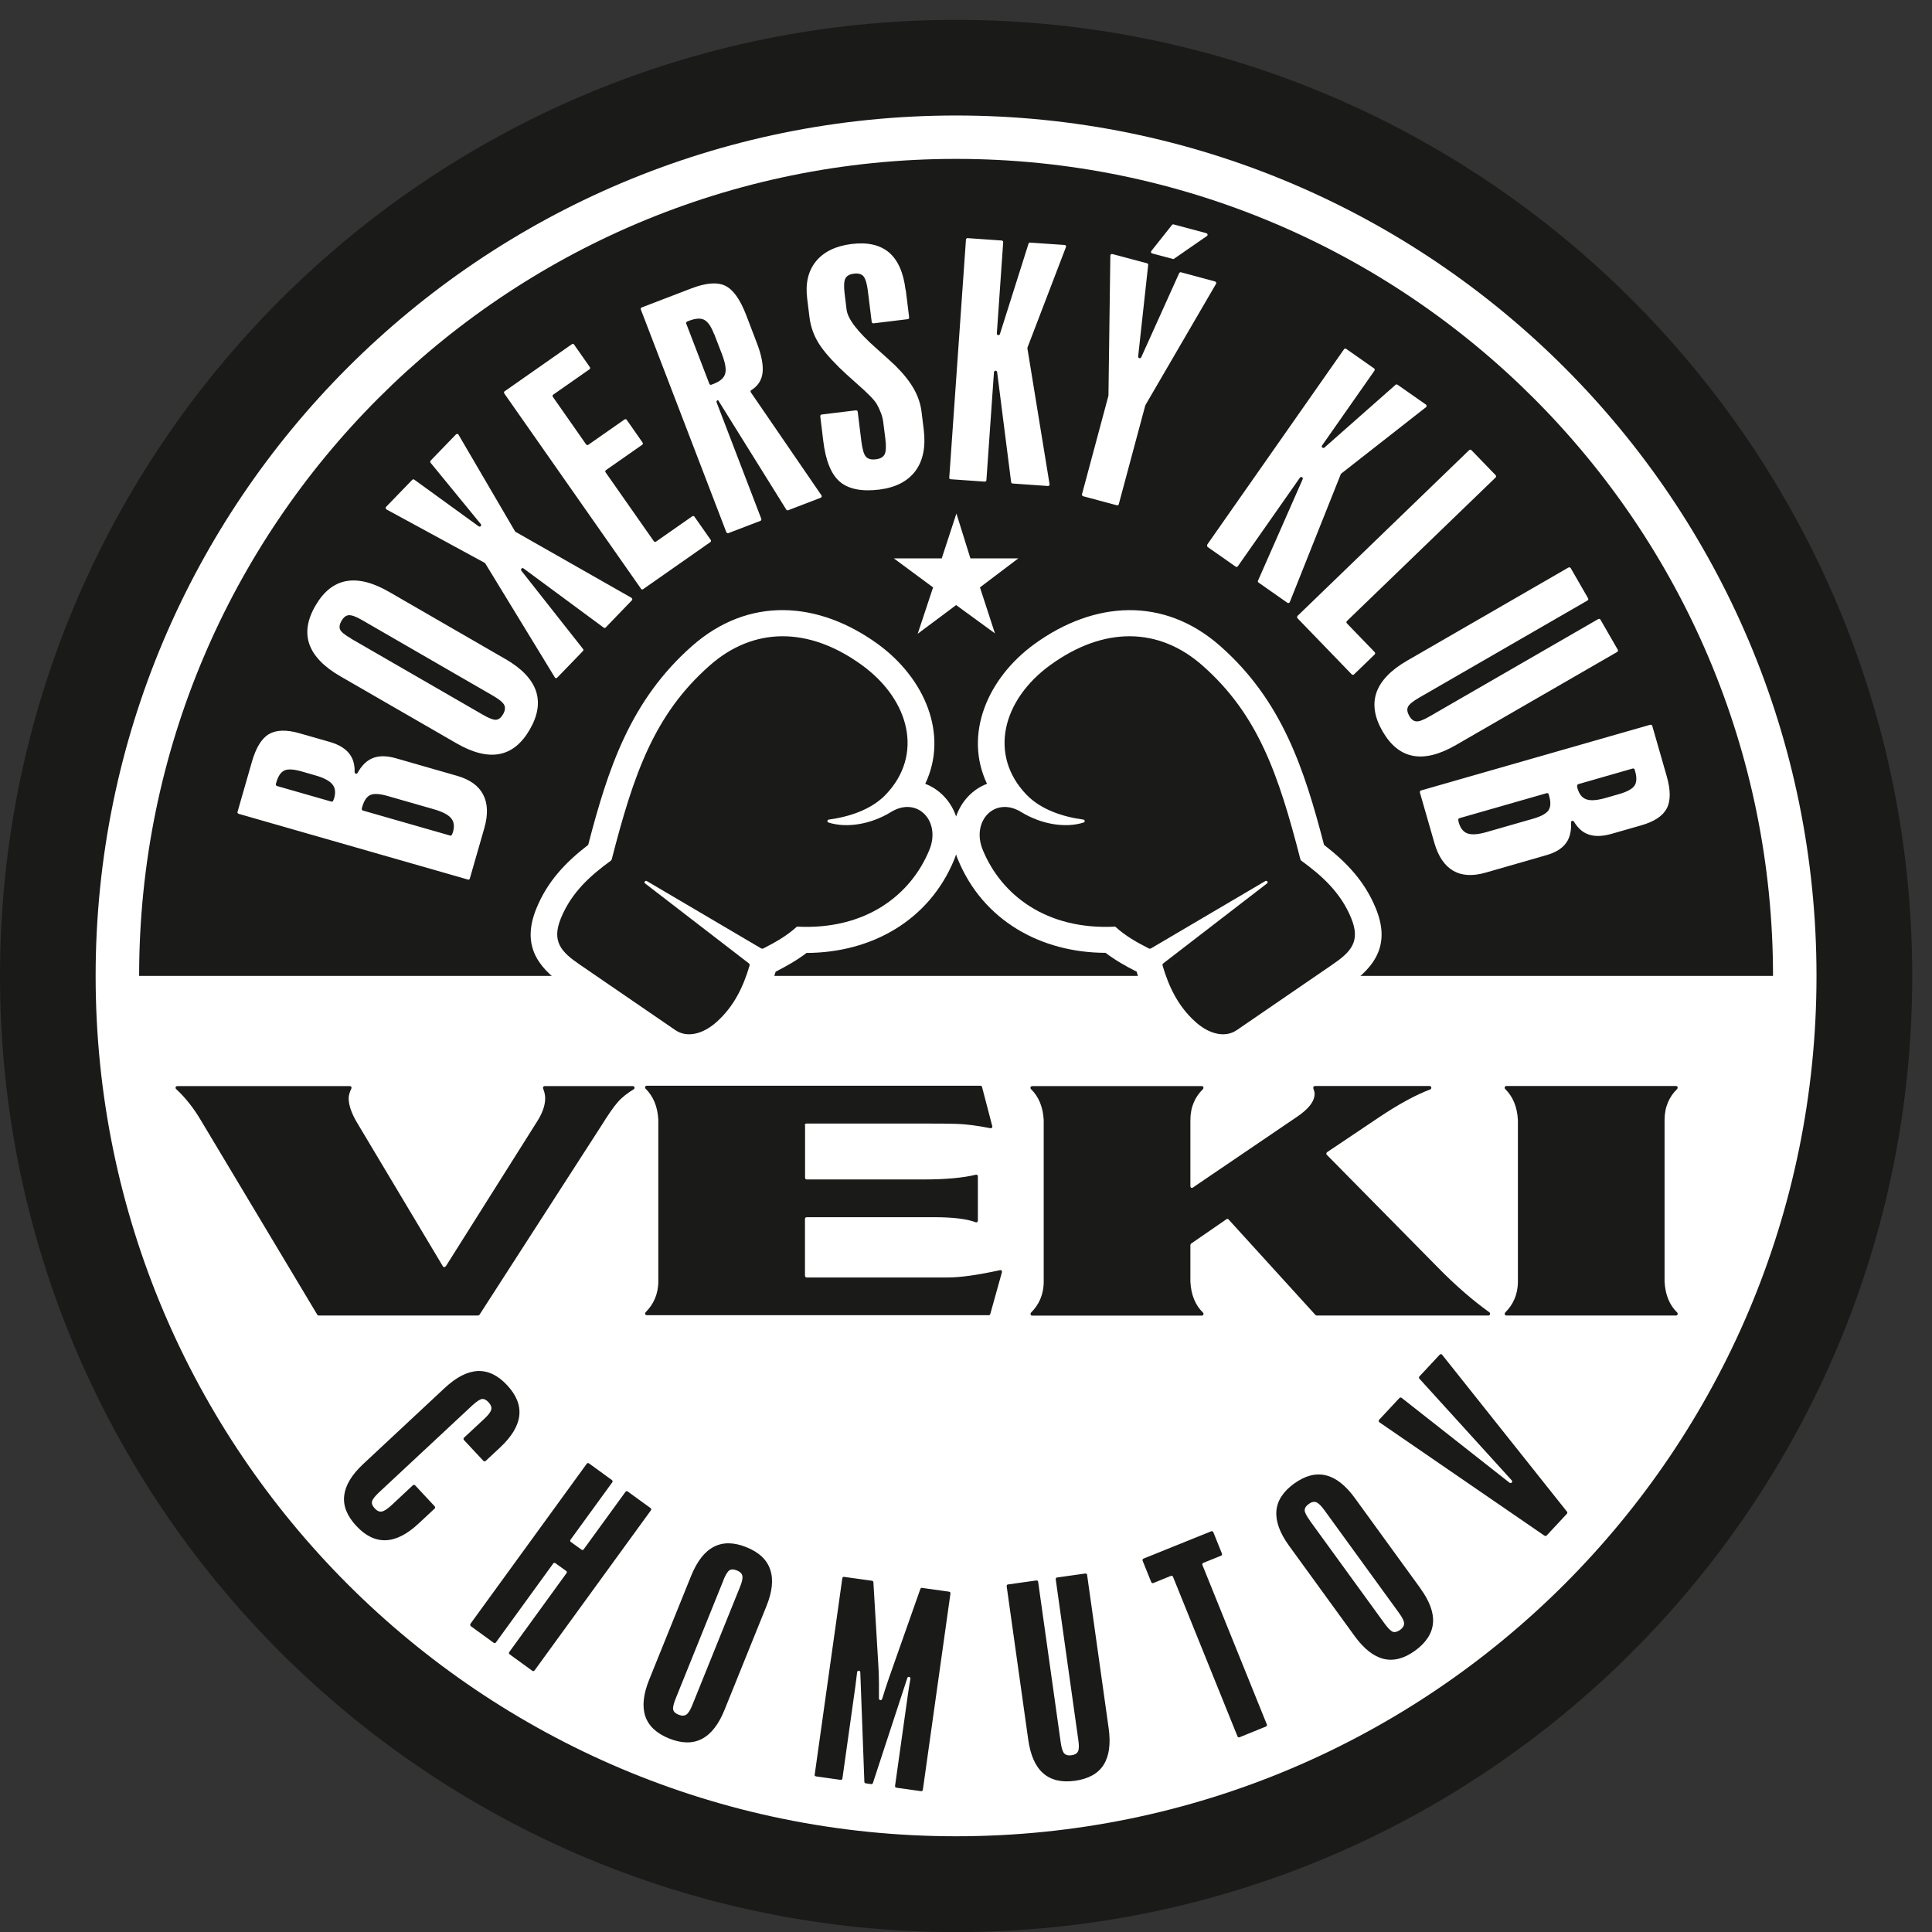
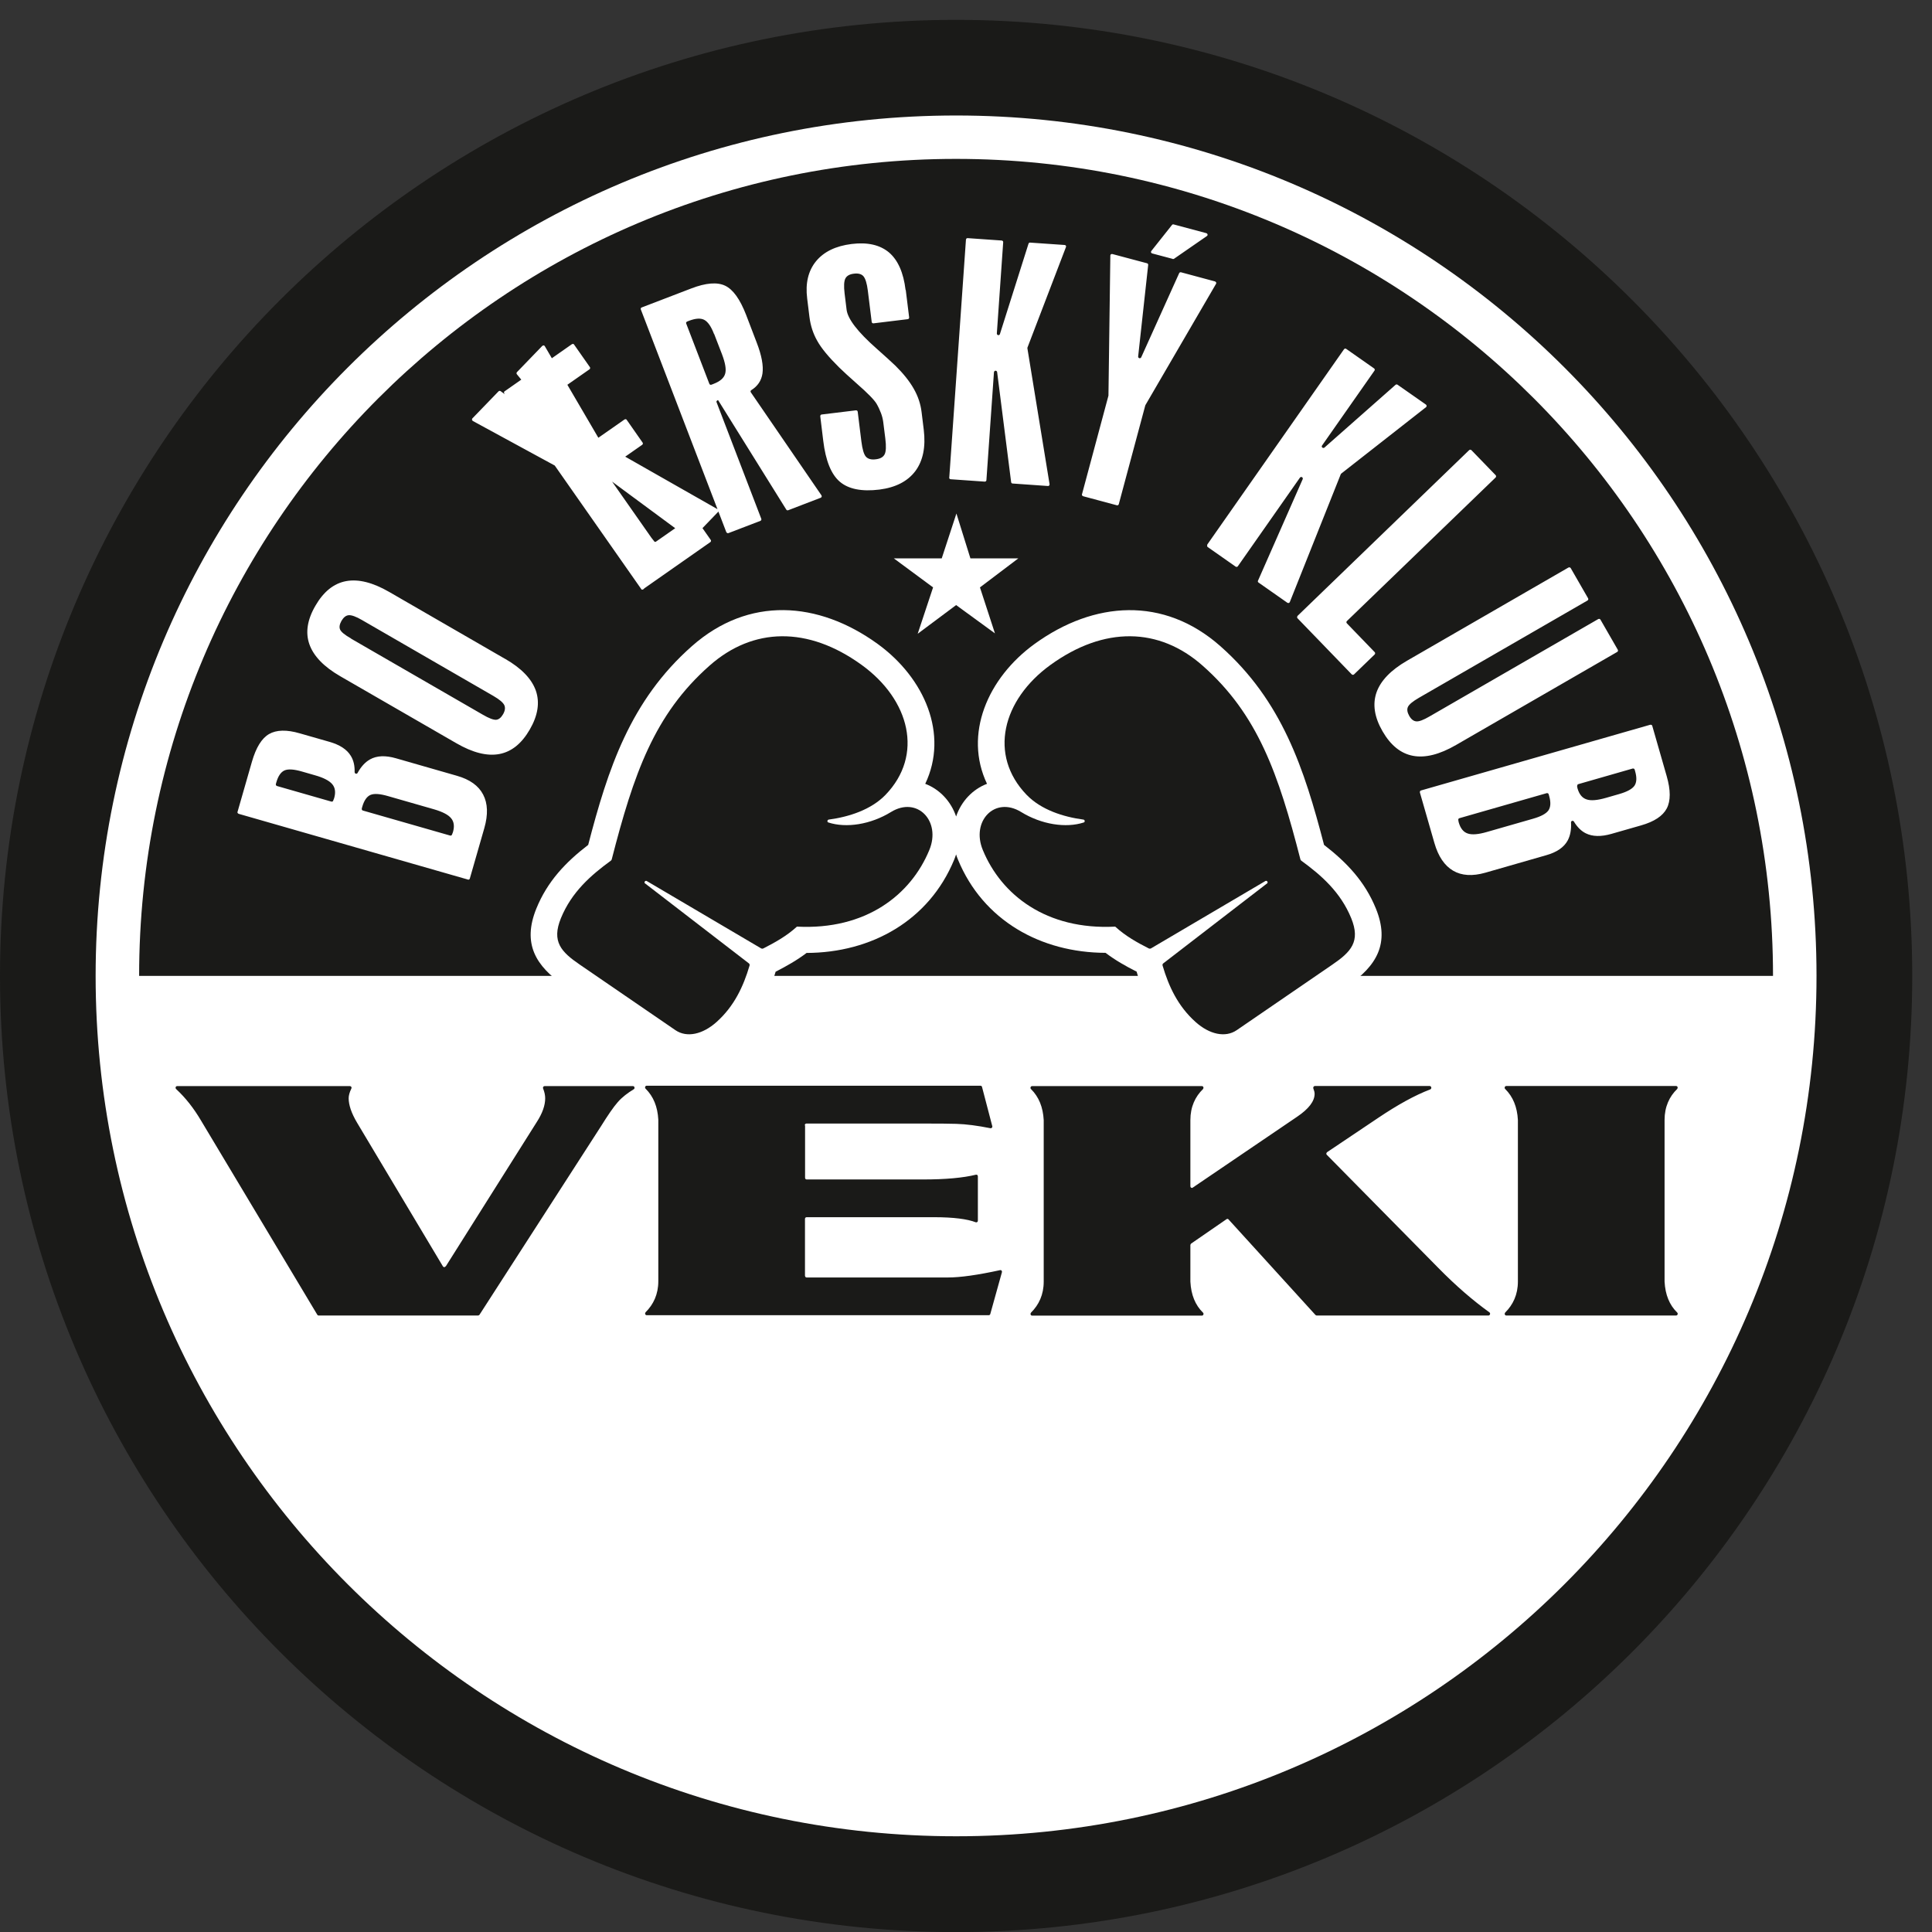
<svg xmlns="http://www.w3.org/2000/svg" id="Vrstva_1" data-name="Vrstva 1" viewBox="0 0 194.55 194.55">
  <rect x="0" y="0" width="194.55" height="194.55" fill="#333333" stroke="none" />
  <defs>
    <style>
      .cls-1, .cls-2, .cls-3, .cls-4, .cls-5, .cls-6 {
        stroke-width: 0px;
      }

      .cls-1, .cls-3, .cls-4 {
        fill-rule: evenodd;
      }

      .cls-1, .cls-5 {
        fill: #fff;
      }

      .cls-2, .cls-3 {
        fill: #1a1a18;
      }

      .cls-4 {
        fill: #134094;
      }

      .cls-6 {
        fill: #e3000f;
      }
    </style>
  </defs>
  <polygon class="cls-3" points="41.71 115.79 42.18 114.35 40.96 113.44 42.45 113.44 42.91 112.05 43.34 113.44 44.83 113.44 43.64 114.35 44.1 115.77 42.9 114.89 41.71 115.79" />
  <polygon class="cls-3" points="52.19 115.79 52.67 114.35 51.45 113.44 52.94 113.44 53.39 112.05 53.83 113.44 55.31 113.44 54.12 114.35 54.59 115.77 53.38 114.89 52.19 115.79" />
  <polygon class="cls-3" points="46.95 117.53 47.42 116.09 46.21 115.19 47.69 115.19 48.15 113.79 48.58 115.19 50.07 115.19 48.88 116.09 49.35 117.52 48.14 116.64 46.95 117.53" />
  <path class="cls-3" d="M48.14,68.53c16.43,0,29.75,13.32,29.75,29.75s-13.32,29.75-29.75,29.75-29.75-13.32-29.75-29.75,13.32-29.75,29.75-29.75M48.14,67.45c17.02,0,30.82,13.8,30.82,30.82s-13.8,30.82-30.82,30.82-30.82-13.8-30.82-30.82,13.8-30.82,30.82-30.82Z" />
  <path class="cls-3" d="M76.38,98.27c0-15.6-12.65-28.24-28.24-28.24s-28.24,12.65-28.24,28.24h56.49Z" />
  <path class="cls-2" d="M68.49,117.63l-5.71-3.92s-.02-.02-.02-.04c0-.02,0-.03.01-.04l.7-.76s.05-.02.07,0l3.73,2.94s.05.01.07,0c.02-.02.02-.05,0-.07l-3.19-3.52s-.02-.05,0-.07l.7-.76s.03-.02.04-.02c.02,0,.03,0,.04.02l4.32,5.42s.02.05,0,.07l-.7.75s-.05.02-.07,0M64.19,119.45c.32.44.47.84.44,1.2-.03.36-.24.68-.61.95-.38.27-.74.37-1.09.29-.35-.08-.68-.35-1.01-.79l-2.27-3.12c-.32-.44-.47-.84-.44-1.2.03-.36.23-.67.61-.95.38-.28.74-.37,1.1-.29.35.08.69.35,1.01.79l2.27,3.12ZM60.38,117.11l2.58,3.55c.12.17.22.27.29.29.07.03.15,0,.25-.07.09-.07.14-.14.14-.23,0-.08-.06-.2-.18-.36l-2.58-3.55c-.12-.16-.21-.25-.29-.28-.08-.03-.16,0-.26.06-.1.07-.14.14-.14.22,0,.07.06.2.18.36ZM57.87,124.56l-2.23-5.51s-.04-.04-.07-.03l-.61.25s-.06,0-.07-.03l-.3-.74s0-.06.03-.07l2.34-.95s.06,0,.07.03l.3.74s0,.06-.03.07l-.62.25s-.04.04-.03.07l2.23,5.51s0,.06-.03.07l-.91.37s-.06,0-.07-.03ZM49.94,119.31l.98-.14s.03,0,.04.01c.01,0,.02.02.02.04l.78,5.55c.03.2.07.33.13.39.05.06.14.08.25.06.11-.02.19-.06.22-.13.04-.07.04-.21.01-.41l-.78-5.55s0-.03.01-.04c0-.01.02-.02.04-.02l.98-.14s.03,0,.04.01c.01,0,.02.02.02.04l.74,5.3c.08.54.02.96-.18,1.27s-.52.48-.98.55c-.46.07-.83-.02-1.1-.26-.27-.24-.44-.63-.52-1.17l-.74-5.3s0-.03.01-.04c0-.01.02-.02.04-.02ZM43.25,125.89l.95-6.79s0-.03.02-.04c.01,0,.03-.01.04-.01l.96.14s.05.02.05.05l.17,2.82c.01.17.02.38.02.65,0,.16,0,.35,0,.55,0,.03.02.05.05.05.03,0,.05-.01.06-.04.03-.11.06-.21.1-.32.08-.23.17-.5.28-.81l.94-2.68s.03-.04.06-.04l.93.13s.03,0,.04.02c0,.01.01.03.01.04l-.95,6.79s-.03.05-.06.05l-.85-.12s-.03,0-.04-.02c0-.01-.01-.03-.01-.04l.45-3.17c.02-.16.05-.33.09-.53,0-.03-.01-.06-.04-.06-.03,0-.06,0-.07.04l-1.19,3.64s-.03.04-.06.04l-.19-.03s-.05-.03-.05-.05l-.14-3.79s-.02-.05-.05-.05c-.03,0-.05.02-.06.05-.02.19-.04.35-.06.5l-.45,3.17s-.03.05-.06.05l-.85-.12s-.03,0-.04-.02c0-.01-.01-.03-.01-.04ZM40.13,123.65c-.2.51-.47.84-.79,1.01-.32.16-.7.16-1.13-.02-.43-.18-.71-.43-.82-.77-.11-.34-.07-.76.14-1.27l1.44-3.58c.21-.51.47-.84.79-1.01.32-.16.69-.16,1.13.02.43.18.71.43.83.78.12.34.07.76-.13,1.27l-1.44,3.58ZM40.09,119.18l-1.64,4.06c-.08.19-.11.33-.09.4.02.07.08.13.19.18.11.04.2.04.26,0,.07-.05.14-.16.21-.34l1.64-4.06c.07-.18.1-.31.08-.39-.02-.08-.08-.14-.19-.18-.11-.04-.19-.04-.26,0-.06.04-.13.16-.21.35ZM31.35,120.68l4.02-5.54s.02-.02.04-.02c.01,0,.03,0,.04,0l.79.58s.03.05.01.08l-1.44,1.99s-.01.03,0,.04c0,.01,0,.03.02.04l.37.27s.06.01.08-.01l1.44-1.99s.02-.02.04-.02c.01,0,.03,0,.04,0l.79.57s.03.05.01.08l-4.02,5.54s-.05.03-.08.01l-.79-.57s-.02-.02-.02-.04c0-.02,0-.03,0-.04l1.98-2.73s.01-.06-.01-.08l-.37-.27s-.03-.01-.04,0c-.02,0-.03,0-.04.02l-1.98,2.73s-.05.03-.08.01l-.79-.58s-.02-.02-.02-.04c0-.01,0-.03,0-.04ZM29.44,115.89l.67.72s.02.06,0,.08l-.55.52c-.4.37-.78.56-1.14.58-.36.01-.7-.15-1.02-.49-.32-.34-.46-.69-.42-1.05.04-.36.26-.72.66-1.09l2.82-2.63c.4-.37.78-.57,1.14-.58.36-.01.7.15,1.01.49.32.34.46.69.42,1.05-.04.36-.26.72-.66,1.1l-.5.47s-.06.02-.08,0l-.67-.72s-.02-.06,0-.08l.7-.66c.14-.13.22-.24.24-.32.02-.08-.01-.16-.09-.25-.08-.09-.16-.12-.23-.11-.07,0-.19.08-.34.23l-3.21,2.99c-.15.14-.24.25-.25.33-.02.07.02.15.1.24.08.08.16.12.24.11.08-.01.19-.09.34-.22l.73-.69s.06-.02.08,0Z" />
  <path class="cls-5" d="M65.5,92.89s0,.02,0,.02c0,.03,0,.05.01.06.06.2.16.33.31.38.15.05.37.03.66-.05l1.6-.46c.27-.08.45-.17.53-.29.08-.11.08-.28.02-.5l-.02-.06s-.04-.05-.07-.04l-3.02.86s-.04.03-.04.06M64.21,91.86l7.93-2.27s.03,0,.04,0c.01,0,.02.02.03.03l.5,1.73c.14.49.14.86,0,1.12-.14.26-.43.46-.89.59l-1.02.29c-.36.1-.66.1-.89-.02-.16-.08-.29-.21-.41-.41-.01-.02-.04-.03-.06-.02-.02,0-.04.03-.04.06.01.25-.03.46-.12.62-.13.23-.38.4-.74.51l-2.11.6c-.44.13-.82.1-1.11-.07-.3-.17-.51-.5-.65-.96l-.5-1.74s0-.03,0-.04c0-.01.02-.02.03-.03ZM69.61,91.71s0,.02,0,.02c0,.03,0,.05.01.07.06.2.16.33.31.37.15.05.37.03.67-.05l.45-.13c.27-.08.45-.17.53-.29.08-.11.09-.28.02-.5l-.02-.06s-.04-.05-.07-.04l-1.88.54s-.04.03-.04.06ZM69.39,84.18l.6,1.04s0,.06-.02.07l-5.83,3.37c-.21.12-.34.23-.38.31-.04.09-.03.19.04.31.07.12.15.18.24.19.1,0,.25-.05.46-.17l5.83-3.37s.03,0,.04,0c.01,0,.03.01.03.03l.6,1.04s0,.06-.02.07l-5.57,3.22c-.57.33-1.06.45-1.49.37-.42-.08-.77-.36-1.05-.85-.28-.49-.35-.93-.21-1.34.14-.41.5-.77,1.06-1.1l5.57-3.22s.03,0,.04,0c.01,0,.03.01.03.03ZM59.94,85.83l5.93-5.73s.06-.02.08,0l.84.87s.02.06,0,.08l-5.14,4.97s-.02.06,0,.08l.96.99s.02.06,0,.08l-.71.69s-.06.02-.08,0l-1.87-1.94s-.02-.06,0-.08ZM56.82,83.37l4.73-6.76s.02-.02.04-.02c.01,0,.03,0,.04,0l.97.68s.03.05.01.08l-1.81,2.59s-.01.05,0,.07c.02.02.05.02.07,0l2.46-2.17s.05-.02.07,0l.98.69s.02.03.02.04c0,.02,0,.03-.02.04l-2.93,2.3s-.01.01-.02.02l-1.76,4.42s-.02.03-.04.03c-.02,0-.03,0-.05,0l-1-.7s-.03-.04-.02-.07l1.54-3.51s0-.06-.02-.07c-.02-.01-.06,0-.07.02l-2.15,3.06s-.05.03-.08.01l-.97-.68s-.03-.05-.01-.08ZM55.63,73.49l-.71-.19s-.03-.02-.04-.04c0-.02,0-.04,0-.05l.72-.9s.04-.02.06-.02l1.13.3s.04.02.04.04c0,.02,0,.04-.02.05l-1.14.79s-.03.01-.05,0ZM52.49,81.63l.92-3.42s0,0,0-.01l.07-4.83s0-.03.02-.04c.01-.01.03-.01.05,0l1.2.32s.04.03.04.06l-.35,3.17s.01.05.04.06c.03,0,.05,0,.06-.03l1.31-2.91s.04-.04.06-.03l1.18.32s.03.02.04.03c0,.02,0,.03,0,.05l-2.44,4.19s0,0,0,.01l-.92,3.42s-.04.05-.07.04l-1.16-.31s-.03-.01-.03-.03c0-.01,0-.03,0-.04ZM47.9,81.05l.58-8.23s0-.03.02-.04c.01,0,.02-.01.04-.01l1.18.08s.03,0,.04.02c0,.01.01.02.01.04l-.22,3.15s.02.05.05.06c.03,0,.05-.01.06-.04l.99-3.13s.03-.04.06-.04l1.19.08s.03.01.04.03c0,.02.01.03,0,.05l-1.33,3.48s0,.02,0,.03l.77,4.69s0,.03-.01.05c-.01.01-.03.02-.04.02l-1.22-.09s-.05-.02-.05-.05l-.48-3.8s-.03-.05-.06-.05c-.03,0-.05.02-.05.05l-.26,3.73s-.03.05-.06.05l-1.18-.08s-.05-.03-.05-.06ZM46.4,74.56l.12.94s-.02.06-.05.06l-1.19.15s-.06-.02-.06-.05l-.13-1.08c-.03-.25-.08-.42-.15-.5-.07-.08-.18-.11-.33-.09-.14.02-.24.07-.29.16-.05.09-.06.27-.03.52l.07.56c.04.32.39.77,1.04,1.35.28.25.49.44.64.59.28.27.49.54.63.8.15.26.24.53.27.8l.08.62c.07.59-.02,1.07-.29,1.43-.27.36-.68.57-1.24.64-.62.08-1.07-.02-1.37-.27-.3-.26-.49-.73-.57-1.41l-.1-.85s0-.03.01-.04c0-.01.02-.02.04-.02l1.18-.15s.03,0,.04.01c.01,0,.02.02.02.04l.13,1.03c.03.27.09.45.16.53.07.08.19.11.34.09.15-.02.26-.08.31-.17.05-.09.06-.28.02-.55l-.07-.57c-.01-.1-.04-.2-.08-.31-.04-.11-.09-.21-.15-.32-.08-.13-.31-.37-.68-.7-.26-.23-.47-.42-.62-.56-.36-.36-.61-.66-.75-.91-.14-.25-.23-.53-.27-.83l-.08-.64c-.07-.53.04-.96.31-1.28.27-.33.68-.53,1.23-.6.55-.07.98.03,1.29.29.31.26.5.7.57,1.3ZM40.2,82.93l-2.96-7.7s0-.03,0-.04c0-.01.02-.02.03-.03l1.71-.66c.51-.19.9-.23,1.17-.1.28.13.52.47.72,1l.37.96c.17.44.24.8.2,1.07-.04.25-.17.44-.39.58-.01,0-.02.02-.02.04,0,.02,0,.03,0,.04l2.44,3.56s.01.03,0,.05c0,.02-.02.03-.03.03l-1.12.43s-.05,0-.07-.02l-2.36-3.79h-.02s-.02.02-.03.04c0,.01,0,.03,0,.04l1.55,4.03s0,.06-.03.07l-1.1.42s-.06,0-.07-.03ZM39.77,76.08c-.1-.26-.21-.42-.34-.49-.12-.07-.3-.06-.53.03l-.07.03s-.02.01-.03.03c0,.01,0,.03,0,.04l.8,2.09s.04.04.07.03l.08-.03c.22-.08.35-.2.39-.35.04-.15,0-.37-.11-.67l-.27-.71ZM37.25,84.9l-4.73-6.76s-.01-.03,0-.04c0-.01.01-.03.02-.04l2.32-1.63s.03-.01.04,0c.01,0,.03.01.04.02l.55.78s.01.06-.01.08l-1.25.88s-.02.02-.02.04c0,.01,0,.03,0,.04l1.15,1.64s.05.03.08.01l1.25-.88s.03-.01.04,0c.01,0,.03.01.04.02l.55.79s.01.06-.01.08l-1.25.88s-.02.02-.02.04c0,.02,0,.03,0,.04l1.67,2.38s.05.03.08.01l1.25-.88s.06-.01.08.01l.56.8s.01.06-.01.08l-2.32,1.63s-.06.01-.08-.01ZM34.27,87.96l-2.4-3.94s-.01-.01-.02-.02l-3.4-1.85s-.03-.02-.03-.04c0-.02,0-.03.01-.05l.9-.93s.05-.02.07,0l2.22,1.61s.05.01.07,0c.02-.02.02-.05,0-.07l-1.73-2.12s-.02-.05,0-.07l.88-.91s.03-.02.05-.02c.02,0,.03.01.04.03l1.95,3.34s.01.01.02.02l4.01,2.28s.02.02.03.04c0,.02,0,.03-.01.05l-.9.94s-.05.02-.07,0l-2.77-2.05s-.05-.01-.07,0c-.02.02-.02.05,0,.07l2.13,2.71s.02.05,0,.07l-.89.92s-.03.02-.05.02c-.02,0-.03-.01-.04-.03ZM32.55,87.31c.57.33.92.69,1.06,1.1.14.41.07.86-.21,1.34-.28.49-.63.77-1.05.85-.42.08-.92-.04-1.49-.37l-4.01-2.31c-.57-.33-.92-.7-1.07-1.1-.14-.41-.07-.85.21-1.34.28-.49.63-.77,1.06-.85.42-.08.92.04,1.49.37l4.01,2.31ZM27.22,86.61l4.55,2.63c.22.13.37.18.46.18.09,0,.17-.07.24-.19.07-.12.08-.23.04-.31-.04-.09-.17-.19-.37-.31l-4.55-2.63c-.2-.12-.36-.17-.45-.17-.1,0-.18.07-.25.19-.07.12-.09.22-.05.31.04.08.16.18.38.31ZM30.71,93.39s0-.02,0-.02c.01-.03.02-.05.02-.06.06-.2.04-.36-.06-.48-.1-.12-.29-.22-.59-.31l-1.6-.46c-.27-.08-.47-.09-.6-.04-.13.06-.22.19-.28.41l-.02.06s0,.03,0,.04c0,.01.02.02.03.03l3.02.86s.06,0,.07-.03ZM31.26,94.94l-7.93-2.27s-.03-.01-.03-.03c0-.01,0-.03,0-.04l.5-1.73c.14-.49.34-.81.59-.95.26-.15.61-.16,1.07-.03l1.02.29c.36.1.61.27.74.49.09.15.14.34.13.56,0,.03.02.05.04.05.02,0,.05,0,.06-.03.12-.22.26-.38.43-.47.23-.13.53-.14.9-.04l2.11.6c.44.13.75.34.91.65.16.31.17.69.04,1.16l-.5,1.74s-.04.05-.07.04ZM26.6,92.21s0-.02,0-.02c.01-.03.02-.05.02-.06.06-.2.04-.36-.07-.48-.1-.12-.3-.23-.6-.31l-.45-.13c-.27-.08-.47-.09-.6-.04-.12.06-.22.19-.28.41l-.02.06s0,.06.04.07l1.88.54s.06,0,.07-.03Z" />
  <path class="cls-6" d="M73.03,110.02h-5.87s-.04-.01-.05-.04c0-.02,0-.05.01-.07.27-.27.44-.62.44-1.07v-5.58c-.02-.45-.17-.8-.44-1.07-.02-.02-.02-.04-.01-.07,0-.02.03-.04.05-.04h5.87s.04.01.05.04c0,.02,0,.05-.01.07-.27.26-.44.61-.44,1.07v5.58c.02.45.17.81.44,1.07.02.02.02.04.01.07,0,.02-.03.04-.05.04M56.32,105.59l3.61-2.45c.4-.27.61-.54.61-.8,0-.04-.02-.11-.04-.19,0-.02,0-.04,0-.06.01-.02.03-.03.05-.03h3.97s.05.02.05.05c0,.03-.01.06-.04.07-.54.21-1.14.54-1.79.98l-1.78,1.19s-.02.03-.03.04c0,.02,0,.04.02.05l3.86,3.92c.6.61,1.18,1.12,1.76,1.53.02.01.03.04.02.07,0,.03-.03.04-.05.04h-5.94s-.03,0-.04-.02l-3.01-3.31s-.05-.02-.07,0l-1.23.85s-.03.03-.03.05v1.26c.02.45.17.81.44,1.07.02.02.02.04.01.07,0,.02-.03.04-.05.04h-5.87s-.04-.01-.05-.04c0-.02,0-.05.01-.07.27-.27.44-.62.44-1.07v-5.58c-.02-.45-.17-.8-.44-1.07-.02-.02-.02-.04-.01-.07,0-.02.03-.04.05-.04h5.87s.04.01.05.04c0,.02,0,.05-.02.07-.27.26-.44.61-.44,1.07v2.29s.01.04.03.05c.02.01.04,0,.06,0ZM42.92,103.45v1.81s.02.06.05.06h4.03c.77,0,1.38-.05,1.83-.16.02,0,.03,0,.05.01.01.01.02.03.02.05v1.53s0,.04-.02.05c-.02.01-.03.01-.05,0-.28-.11-.76-.18-1.44-.18h-4.41s-.05.03-.05.06v1.97s0,.03.02.04c.01.01.02.02.04.02h4.88c.43,0,1.04-.08,1.81-.25.02,0,.04,0,.05.02.01.02.02.04.01.06l-.4,1.44s-.03.04-.05.04h-11.83s-.04-.01-.05-.04c0-.02,0-.05.01-.07.27-.27.44-.62.44-1.07v-5.58c-.02-.45-.17-.8-.44-1.07-.02-.02-.02-.04-.01-.07,0-.02.03-.04.05-.04h11.54s.05.02.05.04l.35,1.35s0,.04-.01.06c-.01.02-.03.02-.05.02-.44-.09-.84-.14-1.18-.15-.23,0-.59-.01-1.08-.01h-4.09s-.05.03-.05.06ZM30.5,108.32l3.15-4.99c.2-.3.29-.58.29-.82,0-.11-.02-.22-.07-.34,0-.02,0-.04,0-.06.01-.02.03-.03.05-.03h3.06s.05.02.05.04c0,.03,0,.05-.03.07-.21.13-.4.27-.54.44-.16.18-.35.46-.58.84l-4.2,6.52s-.03.03-.05.03h-5.52s-.04,0-.05-.03l-4.02-6.71c-.25-.42-.54-.79-.86-1.09-.02-.02-.02-.04-.02-.07,0-.02.03-.04.05-.04h5.98s.04.01.05.03c.01.02.01.04,0,.06-.06.13-.09.24-.09.33,0,.24.1.52.29.85l2.97,4.96s.03.03.05.03c.02,0,.04,0,.05-.03Z" />
  <path class="cls-1" d="M48.14,94.07c-.02.06-.04.12-.07.19-.87,2.11-2.86,3.21-5.1,3.22-.33.25-.69.46-1.07.65,0,0,0,0,0,0,0,.01,0,.03-.01.04-.27.91-.68,1.72-1.41,2.37-.7.63-1.73.93-2.56.35l-3.31-2.27c-1.01-.69-1.47-1.47-.98-2.68.38-.94,1.01-1.6,1.79-2.2.68-2.62,1.45-4.98,3.59-6.87,1.96-1.73,4.37-1.56,6.41-.08,1.64,1.18,2.46,3.13,1.65,4.84.5.19.89.61,1.07,1.13.18-.53.57-.94,1.07-1.13-.81-1.71.01-3.66,1.65-4.84,2.05-1.48,4.46-1.65,6.41.08,2.14,1.89,2.9,4.25,3.59,6.87.78.6,1.41,1.26,1.79,2.2.49,1.21.03,1.98-.98,2.68l-3.31,2.27c-.84.57-1.86.28-2.56-.35-.73-.65-1.14-1.46-1.41-2.37,0-.01,0-.03-.01-.04,0,0,0,0,0,0-.38-.19-.74-.39-1.07-.65-2.24,0-4.23-1.11-5.1-3.22-.03-.06-.05-.12-.07-.19" />
-   <path class="cls-4" d="M37.39,95.08l3.59,2.76s.03.05.02.08c-.21.72-.53,1.4-1.14,1.95-.48.43-1.02.55-1.42.28l-3.31-2.27c-.65-.44-.98-.8-.66-1.61.37-.91,1.04-1.49,1.73-1.99.02-.01.03-.03.03-.04.76-2.95,1.47-5.01,3.38-6.7,1.5-1.32,3.4-1.37,5.25-.02,1.67,1.21,2.15,3.12.83,4.5-.5.52-1.26.76-1.96.85-.02,0-.04.02-.05.05,0,.02,0,.05.03.05.62.2,1.46.07,2.17-.36.91-.56,1.74.32,1.33,1.32-.64,1.55-2.19,2.77-4.58,2.65-.36.33-.76.55-1.17.76-.02.01-.05.01-.07,0l-3.96-2.33s-.05,0-.07.02c-.02.02-.01.05,0,.07M58.89,95.08l-3.59,2.76s-.03.05-.02.08c.21.72.53,1.4,1.14,1.95.48.43,1.02.55,1.42.28l3.31-2.27c.65-.44.98-.8.66-1.61-.37-.91-1.04-1.49-1.73-1.99-.02-.01-.03-.03-.03-.04-.76-2.95-1.47-5.01-3.38-6.7-1.5-1.32-3.4-1.37-5.25-.02-1.67,1.21-2.15,3.12-.83,4.5.5.52,1.26.76,1.96.85.02,0,.04.02.05.05,0,.02,0,.05-.03.05-.62.2-1.46.07-2.17-.36-.91-.56-1.74.32-1.33,1.32.64,1.55,2.19,2.77,4.58,2.65.36.33.76.55,1.17.76.02.01.05.01.07,0l3.96-2.33s.05,0,.07.02c.02.02.01.05,0,.07Z" />
  <polygon class="cls-1" points="46.81 86.45 47.34 84.84 45.99 83.84 47.64 83.84 48.15 82.29 48.64 83.84 50.29 83.84 48.96 84.84 49.48 86.43 48.14 85.45 46.81 86.45" />
  <path class="cls-3" d="M96.28,2c53.16,0,96.28,43.12,96.28,96.28s-43.12,96.28-96.28,96.28S0,151.44,0,98.28,43.12,2,96.28,2" />
  <polygon class="cls-3" points="77.53 149.28 78.92 145.08 75.38 142.45 79.71 142.45 81.04 138.4 82.3 142.45 86.63 142.45 83.16 145.08 84.52 149.24 81 146.68 77.53 149.28" />
-   <polygon class="cls-3" points="108.08 149.28 109.46 145.08 105.92 142.45 110.25 142.45 111.58 138.4 112.84 142.45 117.17 142.45 113.7 145.08 115.06 149.24 111.55 146.68 108.08 149.28" />
  <polygon class="cls-3" points="92.81 154.36 94.19 150.16 90.65 147.53 94.98 147.53 96.31 143.48 97.57 147.53 101.9 147.53 98.43 150.16 99.79 154.32 96.28 151.76 92.81 154.36" />
  <path class="cls-1" d="M96.28,11.63c47.84,0,86.64,38.8,86.64,86.64s-38.8,86.64-86.64,86.64S9.63,146.12,9.63,98.28,48.43,11.63,96.28,11.63" />
  <path class="cls-3" d="M178.54,98.27c0-45.43-36.84-82.27-82.27-82.27S14.01,52.84,14.01,98.27h164.53Z" />
-   <path class="cls-2" d="M155.54,154.65l-16.64-11.43s-.06-.07-.07-.11c0-.05,0-.09.04-.13l2.05-2.2c.06-.06.15-.07.22-.02l10.87,8.55c.07.05.16.04.22-.02.06-.06.06-.16,0-.22l-9.3-10.24c-.06-.06-.06-.15,0-.22l2.05-2.2s.07-.05.12-.05c.05,0,.09.02.12.06l12.57,15.8c.05.06.05.15,0,.21l-2.04,2.19c-.05.06-.14.07-.21.02M143.03,159.95c.93,1.28,1.36,2.45,1.27,3.49-.09,1.04-.69,1.97-1.79,2.77-1.1.8-2.16,1.08-3.17.84-1.01-.24-1.99-1.01-2.93-2.3l-6.6-9.09c-.94-1.29-1.36-2.46-1.28-3.5.08-1.04.68-1.96,1.78-2.76,1.11-.8,2.17-1.08,3.19-.84,1.02.24,2,1.01,2.93,2.29l6.6,9.09ZM131.91,153.14l7.5,10.33c.36.49.64.77.85.85.21.07.45,0,.73-.19.27-.2.41-.42.4-.66,0-.24-.18-.59-.52-1.06l-7.5-10.33c-.34-.47-.62-.74-.84-.81-.22-.08-.47-.02-.74.18-.28.2-.41.41-.41.63,0,.22.18.57.54,1.06ZM124.61,174.84l-6.49-16.06c-.03-.08-.13-.12-.21-.09l-1.77.72c-.08.03-.17,0-.21-.09l-.87-2.16c-.03-.08,0-.17.09-.21l6.82-2.75c.08-.03.17,0,.21.09l.87,2.16c.03.08,0,.17-.09.21l-1.79.72c-.08.03-.12.13-.09.21l6.49,16.06c.03.08,0,.17-.09.21l-2.66,1.08c-.08.03-.17,0-.21-.09ZM101.52,159.55l2.84-.4s.08,0,.12.03c.04.03.06.06.06.11l2.27,16.15c.08.59.2.96.36,1.13.16.17.41.23.74.18.33-.05.54-.17.64-.38.11-.21.12-.6.03-1.19l-2.27-16.15s0-.08.03-.12c.03-.04.06-.06.11-.06l2.84-.4s.08,0,.12.03c.04.03.06.06.06.11l2.17,15.44c.22,1.58.05,2.81-.51,3.69-.56.88-1.52,1.41-2.87,1.6-1.35.19-2.42-.06-3.21-.75-.79-.69-1.29-1.83-1.51-3.4l-2.17-15.44s0-.08.03-.12c.03-.04.06-.06.11-.06ZM82.04,178.7l2.78-19.77s.03-.08.06-.11c.04-.03.08-.04.12-.03l2.81.39c.08.01.13.07.14.15l.49,8.23c.04.49.06,1.12.07,1.89,0,.47,0,1.01,0,1.59,0,.08.06.15.14.16.08.01.15-.04.18-.11.09-.31.19-.62.29-.93.22-.68.49-1.47.81-2.36l2.75-7.8c.03-.07.1-.12.17-.1l2.72.38s.08.03.11.06c.03.04.04.07.03.12l-2.78,19.77c-.01.09-.09.15-.18.14l-2.48-.35s-.08-.03-.11-.06c-.03-.04-.04-.07-.03-.12l1.3-9.25c.06-.46.15-.97.25-1.55.01-.08-.04-.16-.12-.18-.08-.02-.17.02-.19.1l-3.47,10.59c-.02.07-.1.12-.17.11l-.55-.08c-.08-.01-.13-.07-.14-.15l-.41-11.04c0-.08-.07-.15-.15-.15-.09,0-.16.06-.17.14-.06.54-.12,1.03-.18,1.46l-1.3,9.25c-.01.09-.09.15-.18.14l-2.48-.35s-.08-.03-.11-.06c-.03-.04-.04-.08-.03-.12ZM72.96,172.18c-.59,1.47-1.36,2.45-2.29,2.93-.93.48-2.03.46-3.3-.05-1.26-.51-2.06-1.26-2.39-2.24-.33-.99-.2-2.22.4-3.7l4.21-10.42c.6-1.48,1.36-2.46,2.29-2.94.93-.48,2.02-.47,3.28.04,1.27.51,2.07,1.26,2.4,2.26.34.99.21,2.23-.39,3.7l-4.21,10.42ZM72.84,159.15l-4.78,11.84c-.23.57-.32.95-.27,1.17.05.22.23.39.55.51.31.13.57.12.77-.01.2-.13.41-.46.62-1l4.78-11.84c.22-.53.3-.92.24-1.15-.05-.23-.24-.41-.55-.53-.32-.13-.57-.13-.75-.01-.18.12-.39.45-.62,1.02ZM47.37,163.52l11.72-16.13s.06-.06.1-.06c.04,0,.08,0,.12.03l2.31,1.68c.07.05.09.15.04.22l-4.21,5.79s-.04.08-.03.12c0,.04.03.08.06.1l1.08.78c.07.05.17.04.22-.04l4.21-5.79s.06-.06.1-.06c.04,0,.08,0,.12.03l2.3,1.67c.07.05.09.15.04.22l-11.72,16.13c-.05.07-.15.09-.22.04l-2.3-1.67s-.06-.06-.06-.1c0-.04,0-.08.03-.12l5.77-7.95c.05-.07.04-.17-.04-.22l-1.08-.78s-.08-.04-.12-.03c-.04,0-.08.03-.1.06l-5.77,7.95c-.05.07-.15.09-.22.04l-2.31-1.68s-.06-.06-.06-.1c0-.04,0-.08.03-.12ZM41.81,149.58l1.96,2.1c.06.06.06.17,0,.23l-1.61,1.5c-1.16,1.09-2.27,1.65-3.31,1.69-1.05.04-2.04-.44-2.97-1.44-.93-1-1.34-2.01-1.22-3.05.12-1.04.75-2.1,1.92-3.19l8.21-7.66c1.17-1.09,2.28-1.65,3.32-1.7,1.04-.04,2.03.43,2.96,1.43.93,1,1.34,2.02,1.22,3.07-.12,1.04-.76,2.1-1.92,3.19l-1.46,1.36c-.06.06-.17.06-.23,0l-1.96-2.1c-.06-.06-.06-.17,0-.23l2.05-1.91c.42-.39.65-.7.7-.94.05-.23-.04-.47-.27-.72-.23-.25-.46-.36-.67-.33-.21.03-.54.25-.99.66l-9.34,8.71c-.45.42-.69.73-.74.95-.05.22.05.45.28.7.23.25.46.35.7.31.24-.04.57-.25.99-.64l2.14-2c.06-.06.17-.06.23,0Z" />
-   <path class="cls-5" d="M146.85,82.58s0,.05.01.07c.01.09.03.15.04.19.17.58.47.95.89,1.09.43.15,1.07.1,1.93-.15l4.67-1.34c.8-.23,1.31-.51,1.54-.84.22-.33.25-.81.07-1.44l-.05-.18c-.02-.08-.11-.13-.2-.11l-8.79,2.52c-.08.02-.13.1-.11.18M143.09,79.6l23.09-6.62s.08,0,.12.01c.04.02.06.05.08.1l1.45,5.05c.41,1.42.41,2.51.01,3.27-.4.76-1.26,1.33-2.6,1.71l-2.97.85c-1.05.3-1.91.28-2.59-.06-.46-.23-.86-.63-1.19-1.18-.04-.06-.11-.09-.18-.07-.07.02-.12.09-.11.16.04.73-.08,1.34-.34,1.82-.37.68-1.09,1.18-2.16,1.48l-6.13,1.76c-1.3.37-2.38.3-3.24-.2-.87-.51-1.5-1.44-1.89-2.8l-1.46-5.08s0-.08.01-.12c.02-.04.05-.06.1-.08ZM158.81,79.15s0,.05.01.07c.01.09.03.15.04.19.17.58.47.95.91,1.09.44.15,1.09.09,1.96-.16l1.32-.38c.8-.23,1.31-.51,1.54-.84.22-.33.25-.81.07-1.44l-.05-.18c-.02-.08-.11-.13-.2-.11l-5.47,1.57c-.08.02-.13.1-.11.18ZM158.17,57.21l1.75,3.04c.04.08.02.17-.06.22l-16.98,9.8c-.62.36-.98.66-1.1.91-.12.25-.07.56.13.91.2.35.44.53.71.55.28.03.72-.14,1.34-.5l16.98-9.8s.08-.03.12-.02c.04.01.08.04.1.07l1.75,3.04c.04.08.02.17-.06.22l-16.23,9.37c-1.66.96-3.1,1.32-4.33,1.09-1.23-.23-2.25-1.05-3.07-2.47-.82-1.42-1.02-2.72-.61-3.91.42-1.19,1.45-2.26,3.1-3.21l16.23-9.37s.08-.03.12-.02c.04.01.08.04.1.07ZM130.66,62.02l17.28-16.69c.06-.06.16-.06.23,0l2.44,2.52c.06.06.06.16,0,.23l-14.98,14.46c-.06.06-.07.16,0,.23l2.8,2.9c.06.06.06.16,0,.23l-2.08,2.01c-.06.06-.16.06-.23,0l-5.46-5.65c-.06-.06-.06-.16,0-.23ZM121.56,54.85l13.78-19.68s.06-.06.1-.07c.04,0,.08,0,.12.03l2.81,1.97c.07.05.09.15.04.22l-5.28,7.54c-.05.07-.04.16.03.21.06.05.15.05.21,0l7.16-6.32c.06-.05.14-.05.2-.01l2.86,2s.07.07.07.13c0,.05-.02.1-.06.13l-8.54,6.69s-.04.04-.05.07l-5.13,12.87s-.05.08-.1.09c-.05.01-.1,0-.14-.02l-2.91-2.04c-.06-.04-.09-.12-.05-.19l4.5-10.22c.03-.07,0-.16-.07-.2-.07-.04-.16-.02-.21.05l-6.25,8.92c-.05.07-.15.09-.22.04l-2.81-1.97c-.07-.05-.09-.15-.04-.22ZM118.09,26.07l-2.07-.55c-.05-.01-.09-.05-.11-.1-.02-.05,0-.11.03-.15l2.08-2.62c.04-.05.1-.07.17-.05l3.29.88c.06.02.1.06.12.13.01.06-.01.12-.07.16l-3.31,2.29s-.09.04-.13.02ZM108.95,49.79l2.67-9.95s0-.02,0-.04l.19-14.07c0-.05.02-.09.06-.12.04-.03.09-.04.14-.03l3.49.93c.08.02.13.09.12.17l-1.01,9.22c0,.08.04.15.12.17.08.02.15-.02.19-.09l3.82-8.47c.03-.07.11-.11.19-.09l3.42.92s.09.05.11.09c.02.05.02.1,0,.14l-7.11,12.21s-.01.03-.02.04l-2.67,9.95c-.02.08-.11.14-.2.11l-3.39-.91s-.07-.04-.1-.07c-.02-.04-.03-.08-.02-.12ZM95.59,48.09l1.68-23.96s.02-.08.05-.11c.03-.03.07-.04.12-.04l3.43.24s.08.02.11.05c.03.03.04.07.04.12l-.64,9.19c0,.08.05.15.13.17.08.01.16-.03.18-.11l2.88-9.1c.02-.07.09-.12.16-.11l3.48.24c.05,0,.1.03.12.07.03.04.03.09.01.14l-3.88,10.13s-.01.05,0,.08l2.23,13.67s0,.1-.04.13c-.03.04-.08.06-.13.05l-3.55-.25c-.08,0-.14-.06-.15-.14l-1.41-11.08c-.01-.08-.08-.14-.16-.14-.08,0-.15.07-.16.15l-.76,10.87c0,.09-.08.15-.17.15l-3.43-.24c-.09,0-.15-.08-.15-.17ZM91.21,29.21l.34,2.75c.01.09-.05.17-.14.18l-3.45.42c-.09.01-.17-.05-.18-.14l-.39-3.15c-.09-.73-.24-1.21-.44-1.45-.2-.23-.53-.32-.97-.26-.42.05-.71.21-.85.48-.14.27-.17.77-.08,1.51l.2,1.63c.11.93,1.12,2.25,3.03,3.93.81.72,1.44,1.29,1.88,1.71.8.79,1.42,1.56,1.85,2.32.43.75.69,1.53.79,2.34l.22,1.79c.21,1.73-.07,3.12-.84,4.16-.78,1.04-1.99,1.66-3.62,1.87-1.79.22-3.12-.05-3.99-.79-.87-.74-1.43-2.12-1.67-4.12l-.3-2.47s0-.08.03-.12c.03-.03.06-.06.11-.06l3.45-.42s.08,0,.12.03c.03.03.05.06.06.11l.37,2.99c.1.79.25,1.31.46,1.54.21.23.54.32.99.26.45-.05.75-.22.89-.5.14-.27.17-.81.07-1.59l-.21-1.67c-.04-.29-.11-.59-.23-.9-.12-.31-.26-.62-.44-.93-.23-.39-.89-1.07-1.98-2.02-.77-.68-1.37-1.23-1.8-1.65-1.05-1.04-1.78-1.92-2.19-2.66-.42-.73-.68-1.54-.79-2.41l-.23-1.87c-.19-1.54.11-2.78.89-3.74.79-.96,1.98-1.54,3.58-1.74,1.61-.2,2.86.09,3.77.85.9.77,1.46,2.03,1.67,3.78ZM73.14,53.59l-8.61-22.43s-.02-.08,0-.12c.02-.04.05-.07.09-.08l4.98-1.91c1.48-.57,2.62-.66,3.42-.28.8.38,1.5,1.36,2.11,2.93l1.07,2.8c.5,1.29.69,2.33.58,3.11-.11.73-.49,1.28-1.13,1.68-.04.02-.06.06-.07.1,0,.04,0,.09.03.12l7.11,10.37s.04.09.02.14c-.01.05-.05.08-.09.1l-3.28,1.26c-.07.03-.15,0-.19-.06l-6.87-11.03-.06.02s-.07.04-.09.08c-.02.04-.02.08,0,.12l4.5,11.73c.03.08,0,.17-.09.21l-3.21,1.23c-.08.03-.17,0-.21-.09ZM71.9,33.63c-.29-.76-.62-1.23-.98-1.42-.36-.19-.87-.16-1.53.09l-.2.08s-.07.04-.09.08c-.02.04-.02.08,0,.12l2.33,6.07c.03.08.12.12.21.09l.23-.09c.64-.25,1.03-.58,1.15-1.01.13-.43.02-1.07-.31-1.95l-.8-2.07ZM64.56,59.3l-13.78-19.68s-.03-.08-.03-.12c0-.04.03-.08.07-.1l6.77-4.74s.08-.03.12-.03c.04,0,.08.03.1.07l1.59,2.27c.05.07.03.17-.04.22l-3.65,2.55s-.06.06-.07.1c0,.04,0,.08.03.12l3.35,4.79c.05.07.15.09.22.04l3.65-2.55s.08-.03.12-.03c.04,0,.08.03.1.07l1.6,2.29c.05.07.03.17-.04.22l-3.65,2.55s-.06.06-.07.1c0,.04,0,.08.03.12l4.86,6.94c.05.07.15.09.22.04l3.65-2.55c.07-.05.17-.03.22.04l1.64,2.34c.05.07.03.17-.04.22l-6.77,4.74c-.07.05-.17.03-.22-.04ZM55.87,68.21l-7-11.47s-.03-.04-.06-.06l-9.89-5.38s-.07-.07-.08-.12c0-.05,0-.1.04-.14l2.63-2.72c.06-.06.14-.07.21-.02l6.48,4.7c.07.05.15.04.21-.02.06-.06.06-.15,0-.21l-5.05-6.17c-.05-.06-.05-.15,0-.21l2.56-2.65s.08-.05.13-.05c.05,0,.09.03.12.08l5.69,9.73s.03.04.06.06l11.67,6.64s.07.07.08.12c0,.05,0,.1-.04.13l-2.63,2.73c-.06.06-.15.07-.21.02l-8.07-5.96c-.06-.05-.15-.04-.21.02-.06.06-.06.15-.01.21l6.21,7.88c.05.06.05.15-.01.21l-2.59,2.68s-.08.05-.13.05c-.05,0-.09-.03-.12-.08ZM50.86,66.34c1.65.95,2.68,2.02,3.1,3.21.41,1.19.21,2.49-.61,3.91-.82,1.42-1.84,2.24-3.07,2.47-1.23.23-2.67-.13-4.33-1.09l-11.68-6.74c-1.66-.96-2.69-2.03-3.11-3.21-.42-1.18-.22-2.48.6-3.89.82-1.42,1.85-2.25,3.09-2.48,1.24-.23,2.68.13,4.33,1.08l11.67,6.74ZM35.35,64.31l13.27,7.66c.63.37,1.08.53,1.34.51.26-.02.5-.21.7-.56.2-.35.24-.66.12-.92-.13-.26-.48-.56-1.08-.91l-13.26-7.66c-.6-.35-1.04-.5-1.32-.48-.28.02-.52.21-.73.56-.2.36-.25.65-.14.89.11.24.47.54,1.11.9ZM45.51,84.05s.02-.05.03-.07c.03-.08.06-.14.07-.18.17-.58.11-1.05-.18-1.4-.28-.35-.86-.65-1.71-.9l-4.67-1.34c-.8-.23-1.38-.27-1.75-.11-.36.16-.64.56-.82,1.19l-.05.18s0,.08.01.12c.02.04.05.06.1.08l8.79,2.52c.08.02.16-.02.19-.1ZM47.12,88.57l-23.09-6.62s-.07-.04-.1-.08c-.02-.04-.03-.08-.01-.12l1.45-5.05c.41-1.42.98-2.35,1.72-2.78.74-.43,1.78-.46,3.11-.07l2.97.85c1.05.3,1.77.77,2.16,1.42.27.44.4.98.38,1.63,0,.07.05.14.12.16.07.02.14-.01.18-.08.35-.64.77-1.09,1.25-1.36.68-.38,1.55-.42,2.62-.11l6.13,1.76c1.3.37,2.18,1,2.64,1.89.47.89.51,2.02.12,3.38l-1.46,5.08c-.02.08-.11.13-.2.11ZM33.55,80.62s.02-.05.03-.07c.03-.08.06-.14.07-.18.17-.58.1-1.06-.19-1.4-.29-.35-.88-.66-1.74-.9l-1.32-.38c-.8-.23-1.38-.27-1.75-.11-.36.16-.64.56-.82,1.19l-.05.18c-.02.08.02.17.11.2l5.48,1.57c.08.02.16-.02.19-.1Z" />
+   <path class="cls-5" d="M146.85,82.58s0,.05.01.07c.01.09.03.15.04.19.17.58.47.95.89,1.09.43.15,1.07.1,1.93-.15l4.67-1.34c.8-.23,1.31-.51,1.54-.84.22-.33.25-.81.07-1.44l-.05-.18c-.02-.08-.11-.13-.2-.11l-8.79,2.52c-.08.02-.13.1-.11.18M143.09,79.6l23.09-6.62s.08,0,.12.01c.04.02.06.05.08.1l1.45,5.05c.41,1.42.41,2.51.01,3.27-.4.76-1.26,1.33-2.6,1.71l-2.97.85c-1.05.3-1.91.28-2.59-.06-.46-.23-.86-.63-1.19-1.18-.04-.06-.11-.09-.18-.07-.07.02-.12.09-.11.16.04.73-.08,1.34-.34,1.82-.37.68-1.09,1.18-2.16,1.48l-6.13,1.76c-1.3.37-2.38.3-3.24-.2-.87-.51-1.5-1.44-1.89-2.8l-1.46-5.08s0-.08.01-.12c.02-.04.05-.06.1-.08ZM158.81,79.15s0,.05.01.07c.01.09.03.15.04.19.17.58.47.95.91,1.09.44.15,1.09.09,1.96-.16l1.32-.38c.8-.23,1.31-.51,1.54-.84.22-.33.25-.81.07-1.44l-.05-.18c-.02-.08-.11-.13-.2-.11l-5.47,1.57c-.08.02-.13.1-.11.18ZM158.17,57.21l1.75,3.04c.04.08.02.17-.06.22l-16.98,9.8c-.62.36-.98.66-1.1.91-.12.25-.07.56.13.91.2.35.44.53.71.55.28.03.72-.14,1.34-.5l16.98-9.8s.08-.03.12-.02c.04.01.08.04.1.07l1.75,3.04c.04.08.02.17-.06.22l-16.23,9.37c-1.66.96-3.1,1.32-4.33,1.09-1.23-.23-2.25-1.05-3.07-2.47-.82-1.42-1.02-2.72-.61-3.91.42-1.19,1.45-2.26,3.1-3.21l16.23-9.37s.08-.03.12-.02c.04.01.08.04.1.07ZM130.66,62.02l17.28-16.69c.06-.06.16-.06.23,0l2.44,2.52c.06.06.06.16,0,.23l-14.98,14.46c-.06.06-.07.16,0,.23l2.8,2.9c.06.06.06.16,0,.23l-2.08,2.01c-.06.06-.16.06-.23,0l-5.46-5.65c-.06-.06-.06-.16,0-.23ZM121.56,54.85l13.78-19.68s.06-.06.1-.07c.04,0,.08,0,.12.03l2.81,1.97c.07.05.09.15.04.22l-5.28,7.54c-.05.07-.04.16.03.21.06.05.15.05.21,0l7.16-6.32c.06-.05.14-.05.2-.01l2.86,2s.07.07.07.13c0,.05-.02.1-.06.13l-8.54,6.69s-.04.04-.05.07l-5.13,12.87s-.05.08-.1.09c-.05.01-.1,0-.14-.02l-2.91-2.04c-.06-.04-.09-.12-.05-.19l4.5-10.22c.03-.07,0-.16-.07-.2-.07-.04-.16-.02-.21.05l-6.25,8.92c-.05.07-.15.09-.22.04l-2.81-1.97c-.07-.05-.09-.15-.04-.22ZM118.09,26.07l-2.07-.55c-.05-.01-.09-.05-.11-.1-.02-.05,0-.11.03-.15l2.08-2.62c.04-.05.1-.07.17-.05l3.29.88c.06.02.1.06.12.13.01.06-.01.12-.07.16l-3.31,2.29s-.09.04-.13.02ZM108.95,49.79l2.67-9.95s0-.02,0-.04l.19-14.07c0-.05.02-.09.06-.12.04-.03.09-.04.14-.03l3.49.93c.08.02.13.09.12.17l-1.01,9.22c0,.08.04.15.12.17.08.02.15-.02.19-.09l3.82-8.47c.03-.07.11-.11.19-.09l3.42.92s.09.05.11.09c.02.05.02.1,0,.14l-7.11,12.21s-.01.03-.02.04l-2.67,9.95c-.02.08-.11.14-.2.11l-3.39-.91s-.07-.04-.1-.07c-.02-.04-.03-.08-.02-.12ZM95.59,48.09l1.68-23.96s.02-.08.05-.11c.03-.03.07-.04.12-.04l3.43.24s.08.02.11.05c.03.03.04.07.04.12l-.64,9.19c0,.08.05.15.13.17.08.01.16-.03.18-.11l2.88-9.1c.02-.07.09-.12.16-.11l3.48.24c.05,0,.1.03.12.07.03.04.03.09.01.14l-3.88,10.13s-.01.05,0,.08l2.23,13.67s0,.1-.04.13c-.03.04-.08.06-.13.05l-3.55-.25c-.08,0-.14-.06-.15-.14l-1.41-11.08c-.01-.08-.08-.14-.16-.14-.08,0-.15.07-.16.15l-.76,10.87c0,.09-.08.15-.17.15l-3.43-.24c-.09,0-.15-.08-.15-.17ZM91.21,29.21l.34,2.75c.01.09-.05.17-.14.18l-3.45.42c-.09.01-.17-.05-.18-.14l-.39-3.15c-.09-.73-.24-1.21-.44-1.45-.2-.23-.53-.32-.97-.26-.42.05-.71.21-.85.48-.14.27-.17.77-.08,1.51l.2,1.63c.11.93,1.12,2.25,3.03,3.93.81.72,1.44,1.29,1.88,1.71.8.79,1.42,1.56,1.85,2.32.43.75.69,1.53.79,2.34l.22,1.79c.21,1.73-.07,3.12-.84,4.16-.78,1.04-1.99,1.66-3.62,1.87-1.79.22-3.12-.05-3.99-.79-.87-.74-1.43-2.12-1.67-4.12l-.3-2.47s0-.08.03-.12c.03-.03.06-.06.11-.06l3.45-.42s.08,0,.12.03c.03.03.05.06.06.11l.37,2.99c.1.79.25,1.31.46,1.54.21.23.54.32.99.26.45-.05.75-.22.89-.5.14-.27.17-.81.07-1.59l-.21-1.67c-.04-.29-.11-.59-.23-.9-.12-.31-.26-.62-.44-.93-.23-.39-.89-1.07-1.98-2.02-.77-.68-1.37-1.23-1.8-1.65-1.05-1.04-1.78-1.92-2.19-2.66-.42-.73-.68-1.54-.79-2.41l-.23-1.87c-.19-1.54.11-2.78.89-3.74.79-.96,1.98-1.54,3.58-1.74,1.61-.2,2.86.09,3.77.85.9.77,1.46,2.03,1.67,3.78ZM73.14,53.59l-8.61-22.43s-.02-.08,0-.12c.02-.04.05-.07.09-.08l4.98-1.91c1.48-.57,2.62-.66,3.42-.28.8.38,1.5,1.36,2.11,2.93l1.07,2.8c.5,1.29.69,2.33.58,3.11-.11.73-.49,1.28-1.13,1.68-.04.02-.06.06-.07.1,0,.04,0,.09.03.12l7.11,10.37s.04.09.02.14c-.01.05-.05.08-.09.1l-3.28,1.26c-.07.03-.15,0-.19-.06l-6.87-11.03-.06.02s-.07.04-.09.08c-.02.04-.02.08,0,.12l4.5,11.73c.03.08,0,.17-.09.21l-3.21,1.23c-.08.03-.17,0-.21-.09ZM71.9,33.63c-.29-.76-.62-1.23-.98-1.42-.36-.19-.87-.16-1.53.09l-.2.08s-.07.04-.09.08c-.02.04-.02.08,0,.12l2.33,6.07c.03.08.12.12.21.09l.23-.09c.64-.25,1.03-.58,1.15-1.01.13-.43.02-1.07-.31-1.95l-.8-2.07ZM64.56,59.3l-13.78-19.68s-.03-.08-.03-.12c0-.04.03-.08.07-.1l6.77-4.74s.08-.03.12-.03c.04,0,.08.03.1.07l1.59,2.27c.05.07.03.17-.04.22l-3.65,2.55s-.06.06-.07.1c0,.04,0,.08.03.12l3.35,4.79c.05.07.15.09.22.04l3.65-2.55s.08-.03.12-.03c.04,0,.08.03.1.07l1.6,2.29c.05.07.03.17-.04.22l-3.65,2.55s-.06.06-.07.1c0,.04,0,.08.03.12l4.86,6.94c.05.07.15.09.22.04l3.65-2.55c.07-.05.17-.03.22.04l1.64,2.34c.05.07.03.17-.04.22l-6.77,4.74c-.07.05-.17.03-.22-.04Zl-7-11.47s-.03-.04-.06-.06l-9.89-5.38s-.07-.07-.08-.12c0-.05,0-.1.04-.14l2.63-2.72c.06-.06.14-.07.21-.02l6.48,4.7c.07.05.15.04.21-.02.06-.06.06-.15,0-.21l-5.05-6.17c-.05-.06-.05-.15,0-.21l2.56-2.65s.08-.05.13-.05c.05,0,.09.03.12.08l5.69,9.73s.03.04.06.06l11.67,6.64s.07.07.08.12c0,.05,0,.1-.04.13l-2.63,2.73c-.06.06-.15.07-.21.02l-8.07-5.96c-.06-.05-.15-.04-.21.02-.06.06-.06.15-.01.21l6.21,7.88c.05.06.05.15-.01.21l-2.59,2.68s-.08.05-.13.05c-.05,0-.09-.03-.12-.08ZM50.86,66.34c1.65.95,2.68,2.02,3.1,3.21.41,1.19.21,2.49-.61,3.91-.82,1.42-1.84,2.24-3.07,2.47-1.23.23-2.67-.13-4.33-1.09l-11.68-6.74c-1.66-.96-2.69-2.03-3.11-3.21-.42-1.18-.22-2.48.6-3.89.82-1.42,1.85-2.25,3.09-2.48,1.24-.23,2.68.13,4.33,1.08l11.67,6.74ZM35.35,64.31l13.27,7.66c.63.37,1.08.53,1.34.51.26-.02.5-.21.7-.56.2-.35.24-.66.12-.92-.13-.26-.48-.56-1.08-.91l-13.26-7.66c-.6-.35-1.04-.5-1.32-.48-.28.02-.52.21-.73.56-.2.36-.25.65-.14.89.11.24.47.54,1.11.9ZM45.51,84.05s.02-.05.03-.07c.03-.08.06-.14.07-.18.17-.58.11-1.05-.18-1.4-.28-.35-.86-.65-1.71-.9l-4.67-1.34c-.8-.23-1.38-.27-1.75-.11-.36.16-.64.56-.82,1.19l-.05.18s0,.08.01.12c.02.04.05.06.1.08l8.79,2.52c.08.02.16-.02.19-.1ZM47.12,88.57l-23.09-6.62s-.07-.04-.1-.08c-.02-.04-.03-.08-.01-.12l1.45-5.05c.41-1.42.98-2.35,1.72-2.78.74-.43,1.78-.46,3.11-.07l2.97.85c1.05.3,1.77.77,2.16,1.42.27.44.4.98.38,1.63,0,.07.05.14.12.16.07.02.14-.01.18-.08.35-.64.77-1.09,1.25-1.36.68-.38,1.55-.42,2.62-.11l6.13,1.76c1.3.37,2.18,1,2.64,1.89.47.89.51,2.02.12,3.38l-1.46,5.08c-.02.08-.11.13-.2.11ZM33.55,80.62s.02-.05.03-.07c.03-.08.06-.14.07-.18.17-.58.1-1.06-.19-1.4-.29-.35-.88-.66-1.74-.9l-1.32-.38c-.8-.23-1.38-.27-1.75-.11-.36.16-.64.56-.82,1.19l-.05.18c-.02.08.02.17.11.2l5.48,1.57c.08.02.16-.02.19-.1Z" />
  <path class="cls-2" d="M168.78,132.47h-17.1c-.07,0-.12-.04-.15-.11-.02-.07,0-.14.04-.19.79-.78,1.28-1.81,1.28-3.12v-16.27c-.07-1.3-.49-2.34-1.28-3.12-.05-.05-.07-.12-.04-.19.02-.07.08-.11.15-.11h17.1c.07,0,.13.04.15.11.02.07,0,.14-.04.19-.78.75-1.27,1.79-1.27,3.12v16.27c.07,1.33.49,2.36,1.27,3.12.05.05.07.12.04.19-.02.07-.08.11-.15.11M120.11,119.59l10.5-7.13c1.17-.79,1.77-1.56,1.77-2.32,0-.13-.04-.31-.13-.54-.02-.06-.01-.11.02-.16.03-.05.08-.08.13-.08h11.57c.08,0,.14.06.16.15.01.08-.03.16-.1.19-1.58.6-3.31,1.57-5.22,2.85l-5.17,3.47s-.07.07-.08.13c0,.06.01.11.05.14l11.25,11.41c1.74,1.77,3.45,3.25,5.12,4.45.06.04.09.12.06.2-.02.07-.08.12-.15.12h-17.31s-.08-.02-.11-.05l-8.76-9.63c-.05-.06-.13-.07-.2-.02l-3.57,2.46s-.07.09-.07.15v3.68c.07,1.33.49,2.36,1.27,3.12.05.05.07.12.04.19-.02.07-.08.11-.15.11h-17.1c-.07,0-.12-.04-.15-.11-.02-.07,0-.14.04-.19.79-.78,1.28-1.81,1.28-3.12v-16.27c-.07-1.3-.49-2.34-1.28-3.12-.05-.05-.07-.12-.04-.19.02-.07.08-.11.15-.11h17.1c.07,0,.13.04.15.11.02.07,0,.14-.04.19-.78.75-1.27,1.79-1.27,3.12v6.66c0,.06.03.12.08.15.05.03.11.03.16,0ZM81.07,113.34v5.26c0,.1.07.17.16.17h11.73c2.25,0,4.02-.16,5.32-.48.05-.01.1,0,.13.03.04.03.06.08.06.14v4.46c0,.06-.02.11-.07.14-.04.03-.1.04-.15.02-.82-.32-2.21-.51-4.19-.51h-12.84c-.09,0-.16.08-.16.17v5.73s.02.09.05.12c.03.03.07.05.11.05h14.23c1.26,0,3.02-.25,5.26-.74.06-.01.11,0,.15.05.04.05.05.11.03.17l-1.17,4.2c-.02.07-.08.12-.15.12h-34.45c-.07,0-.12-.04-.15-.11-.02-.07,0-.14.04-.19.79-.78,1.28-1.81,1.28-3.12v-16.27c-.07-1.3-.49-2.34-1.28-3.12-.05-.05-.07-.12-.04-.19.02-.07.08-.11.15-.11h33.62c.07,0,.13.05.15.13l1.03,3.94c.02.06,0,.12-.04.16-.04.05-.09.06-.15.05-1.29-.26-2.44-.41-3.44-.44-.66-.02-1.71-.03-3.16-.03h-11.93c-.09,0-.16.08-.16.17ZM44.89,127.52l9.16-14.53c.57-.88.85-1.68.85-2.39,0-.31-.07-.64-.21-.99-.02-.06-.02-.11.01-.16.03-.05.08-.08.13-.08h8.91c.07,0,.14.05.15.13.02.08-.01.16-.08.19-.62.38-1.16.79-1.59,1.28-.46.52-1.02,1.35-1.7,2.44l-12.24,18.99s-.08.07-.13.07h-16.07c-.06,0-.1-.03-.13-.08l-11.7-19.54c-.73-1.24-1.56-2.3-2.51-3.18-.05-.05-.07-.12-.05-.19.02-.07.08-.11.15-.11h17.4c.06,0,.11.03.14.08.03.05.03.11,0,.17-.18.37-.27.7-.27.97,0,.69.28,1.51.85,2.47l8.64,14.46c.03.05.08.08.13.08.06,0,.1-.03.13-.08Z" />
  <path class="cls-1" d="M96.28,86.03c-.06.18-.12.36-.2.55-2.53,6.13-8.34,9.36-14.86,9.38-.97.74-2.01,1.32-3.11,1.89,0,0,0,0-.01,0,0,.04-.02.08-.03.11-.78,2.66-1.97,5.01-4.1,6.9-2.05,1.83-5.04,2.7-7.47,1.03l-9.63-6.6c-2.94-2.01-4.29-4.27-2.86-7.8,1.11-2.73,2.94-4.66,5.22-6.41,1.99-7.64,4.22-14.52,10.45-20.02,5.71-5.04,12.71-4.54,18.68-.23,4.77,3.45,7.18,9.13,4.81,14.1,1.45.55,2.59,1.76,3.11,3.29.52-1.53,1.66-2.74,3.11-3.29-2.36-4.97.04-10.65,4.81-14.1,5.97-4.31,12.98-4.8,18.68.23,6.23,5.5,8.46,12.38,10.45,20.02,2.27,1.75,4.11,3.68,5.22,6.41,1.43,3.52.08,5.78-2.86,7.8l-9.63,6.6c-2.43,1.67-5.42.8-7.47-1.03-2.13-1.89-3.32-4.24-4.1-6.9-.01-.04-.02-.08-.03-.12,0,0,0,0-.01,0-1.11-.56-2.15-1.15-3.12-1.89-6.52-.02-12.33-3.25-14.86-9.38-.08-.18-.14-.36-.2-.55" />
  <path class="cls-3" d="M64.96,88.96l10.45,8.05c.07.05.09.14.07.22-.62,2.1-1.54,4.09-3.33,5.69-1.39,1.24-2.98,1.6-4.13.82l-9.63-6.6c-1.89-1.29-2.86-2.33-1.91-4.67,1.08-2.65,3.04-4.35,5.03-5.8.05-.03.07-.08.09-.13,2.21-8.6,4.28-14.6,9.86-19.52,4.37-3.86,9.89-3.98,15.3-.07,4.87,3.52,6.27,9.09,2.41,13.09-1.45,1.5-3.68,2.22-5.71,2.49-.07,0-.13.07-.14.14-.01.07.03.13.09.15,1.8.59,4.26.21,6.31-1.05,2.65-1.63,5.07.92,3.86,3.83-1.86,4.51-6.38,8.07-13.33,7.71-1.05.96-2.22,1.6-3.39,2.2-.07.03-.14.03-.2,0l-11.53-6.79c-.07-.04-.16-.02-.2.05-.05.07-.03.15.03.2M127.59,88.96l-10.45,8.05c-.07.05-.09.14-.07.22.62,2.1,1.54,4.09,3.33,5.69,1.39,1.24,2.98,1.6,4.13.82l9.63-6.6c1.89-1.29,2.86-2.33,1.91-4.67-1.08-2.65-3.04-4.35-5.03-5.8-.05-.03-.07-.08-.09-.13-2.21-8.6-4.28-14.6-9.86-19.52-4.37-3.86-9.89-3.98-15.3-.07-4.87,3.52-6.27,9.09-2.41,13.09,1.45,1.5,3.68,2.22,5.71,2.49.07,0,.13.07.14.14,0,.07-.03.13-.09.15-1.8.59-4.26.21-6.31-1.05-2.65-1.63-5.07.92-3.86,3.83,1.86,4.51,6.38,8.07,13.33,7.71,1.05.96,2.21,1.6,3.39,2.2.07.03.14.03.2,0l11.53-6.79c.07-.04.16-.02.2.05.05.07.03.15-.03.2Z" />
  <polygon class="cls-1" points="92.41 63.82 93.96 59.15 90.01 56.23 94.83 56.23 96.31 51.71 97.72 56.23 102.54 56.23 98.68 59.15 100.19 63.78 96.28 60.93 92.41 63.82" />
</svg>